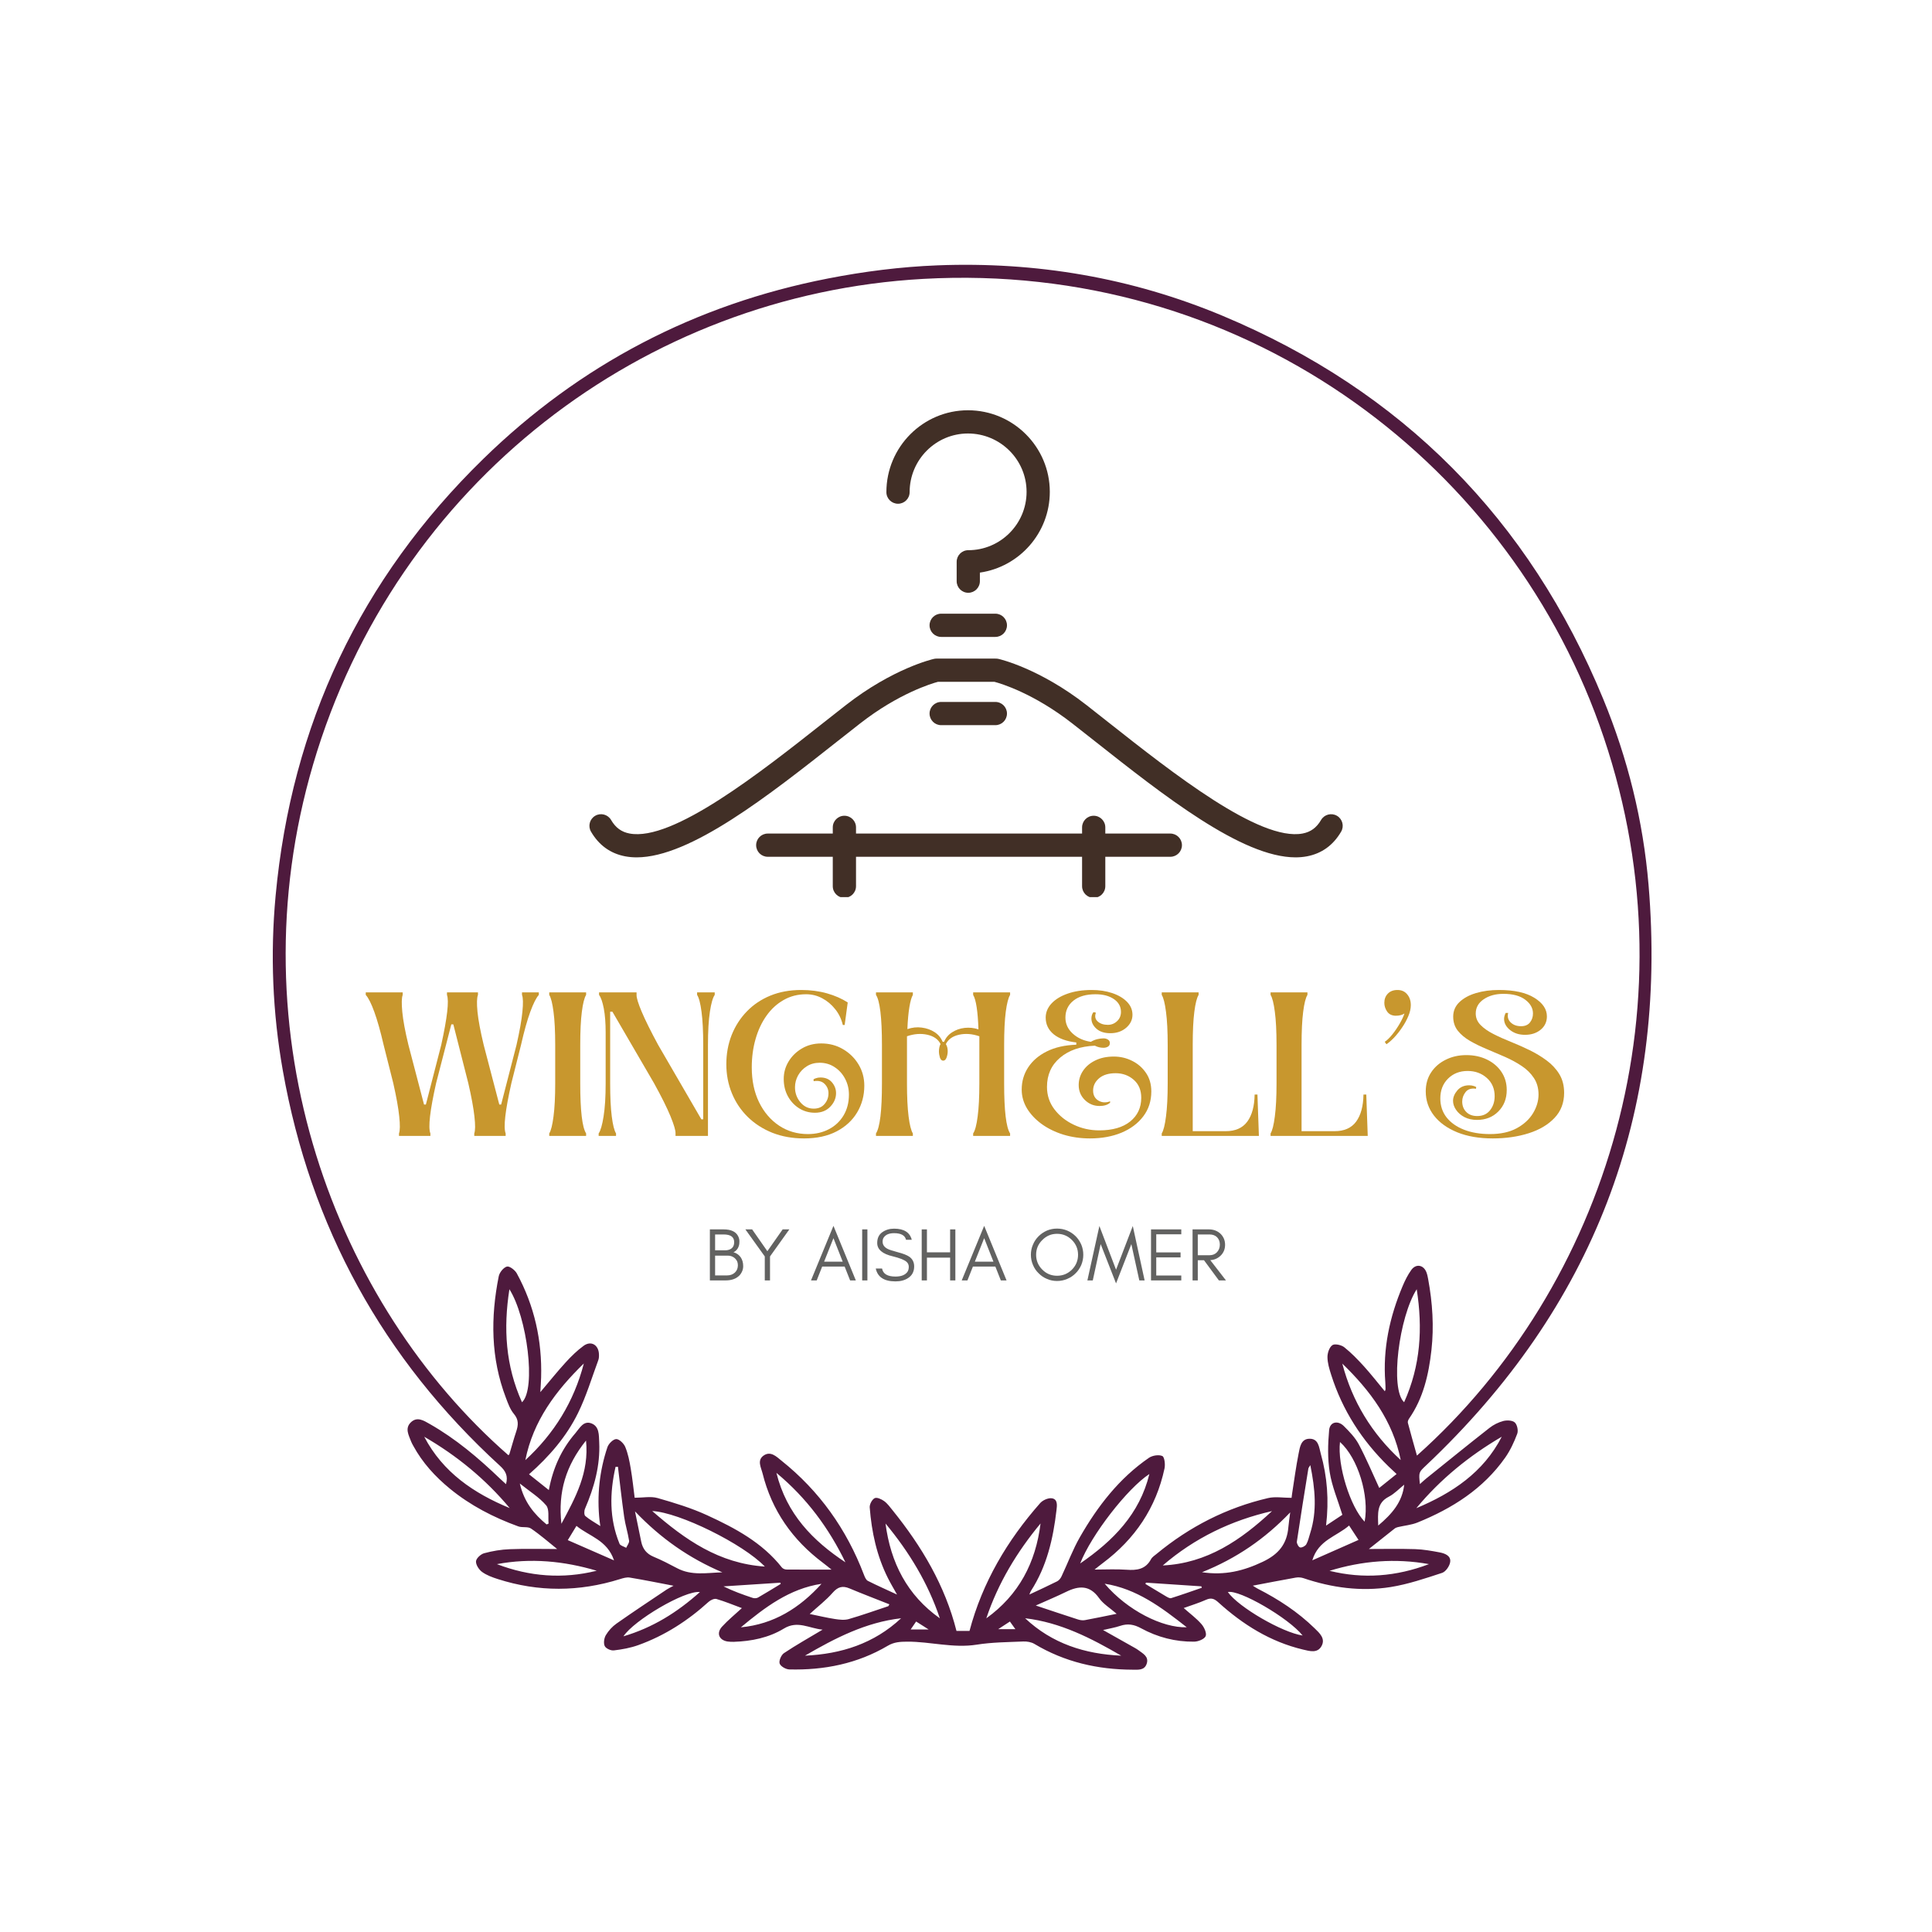
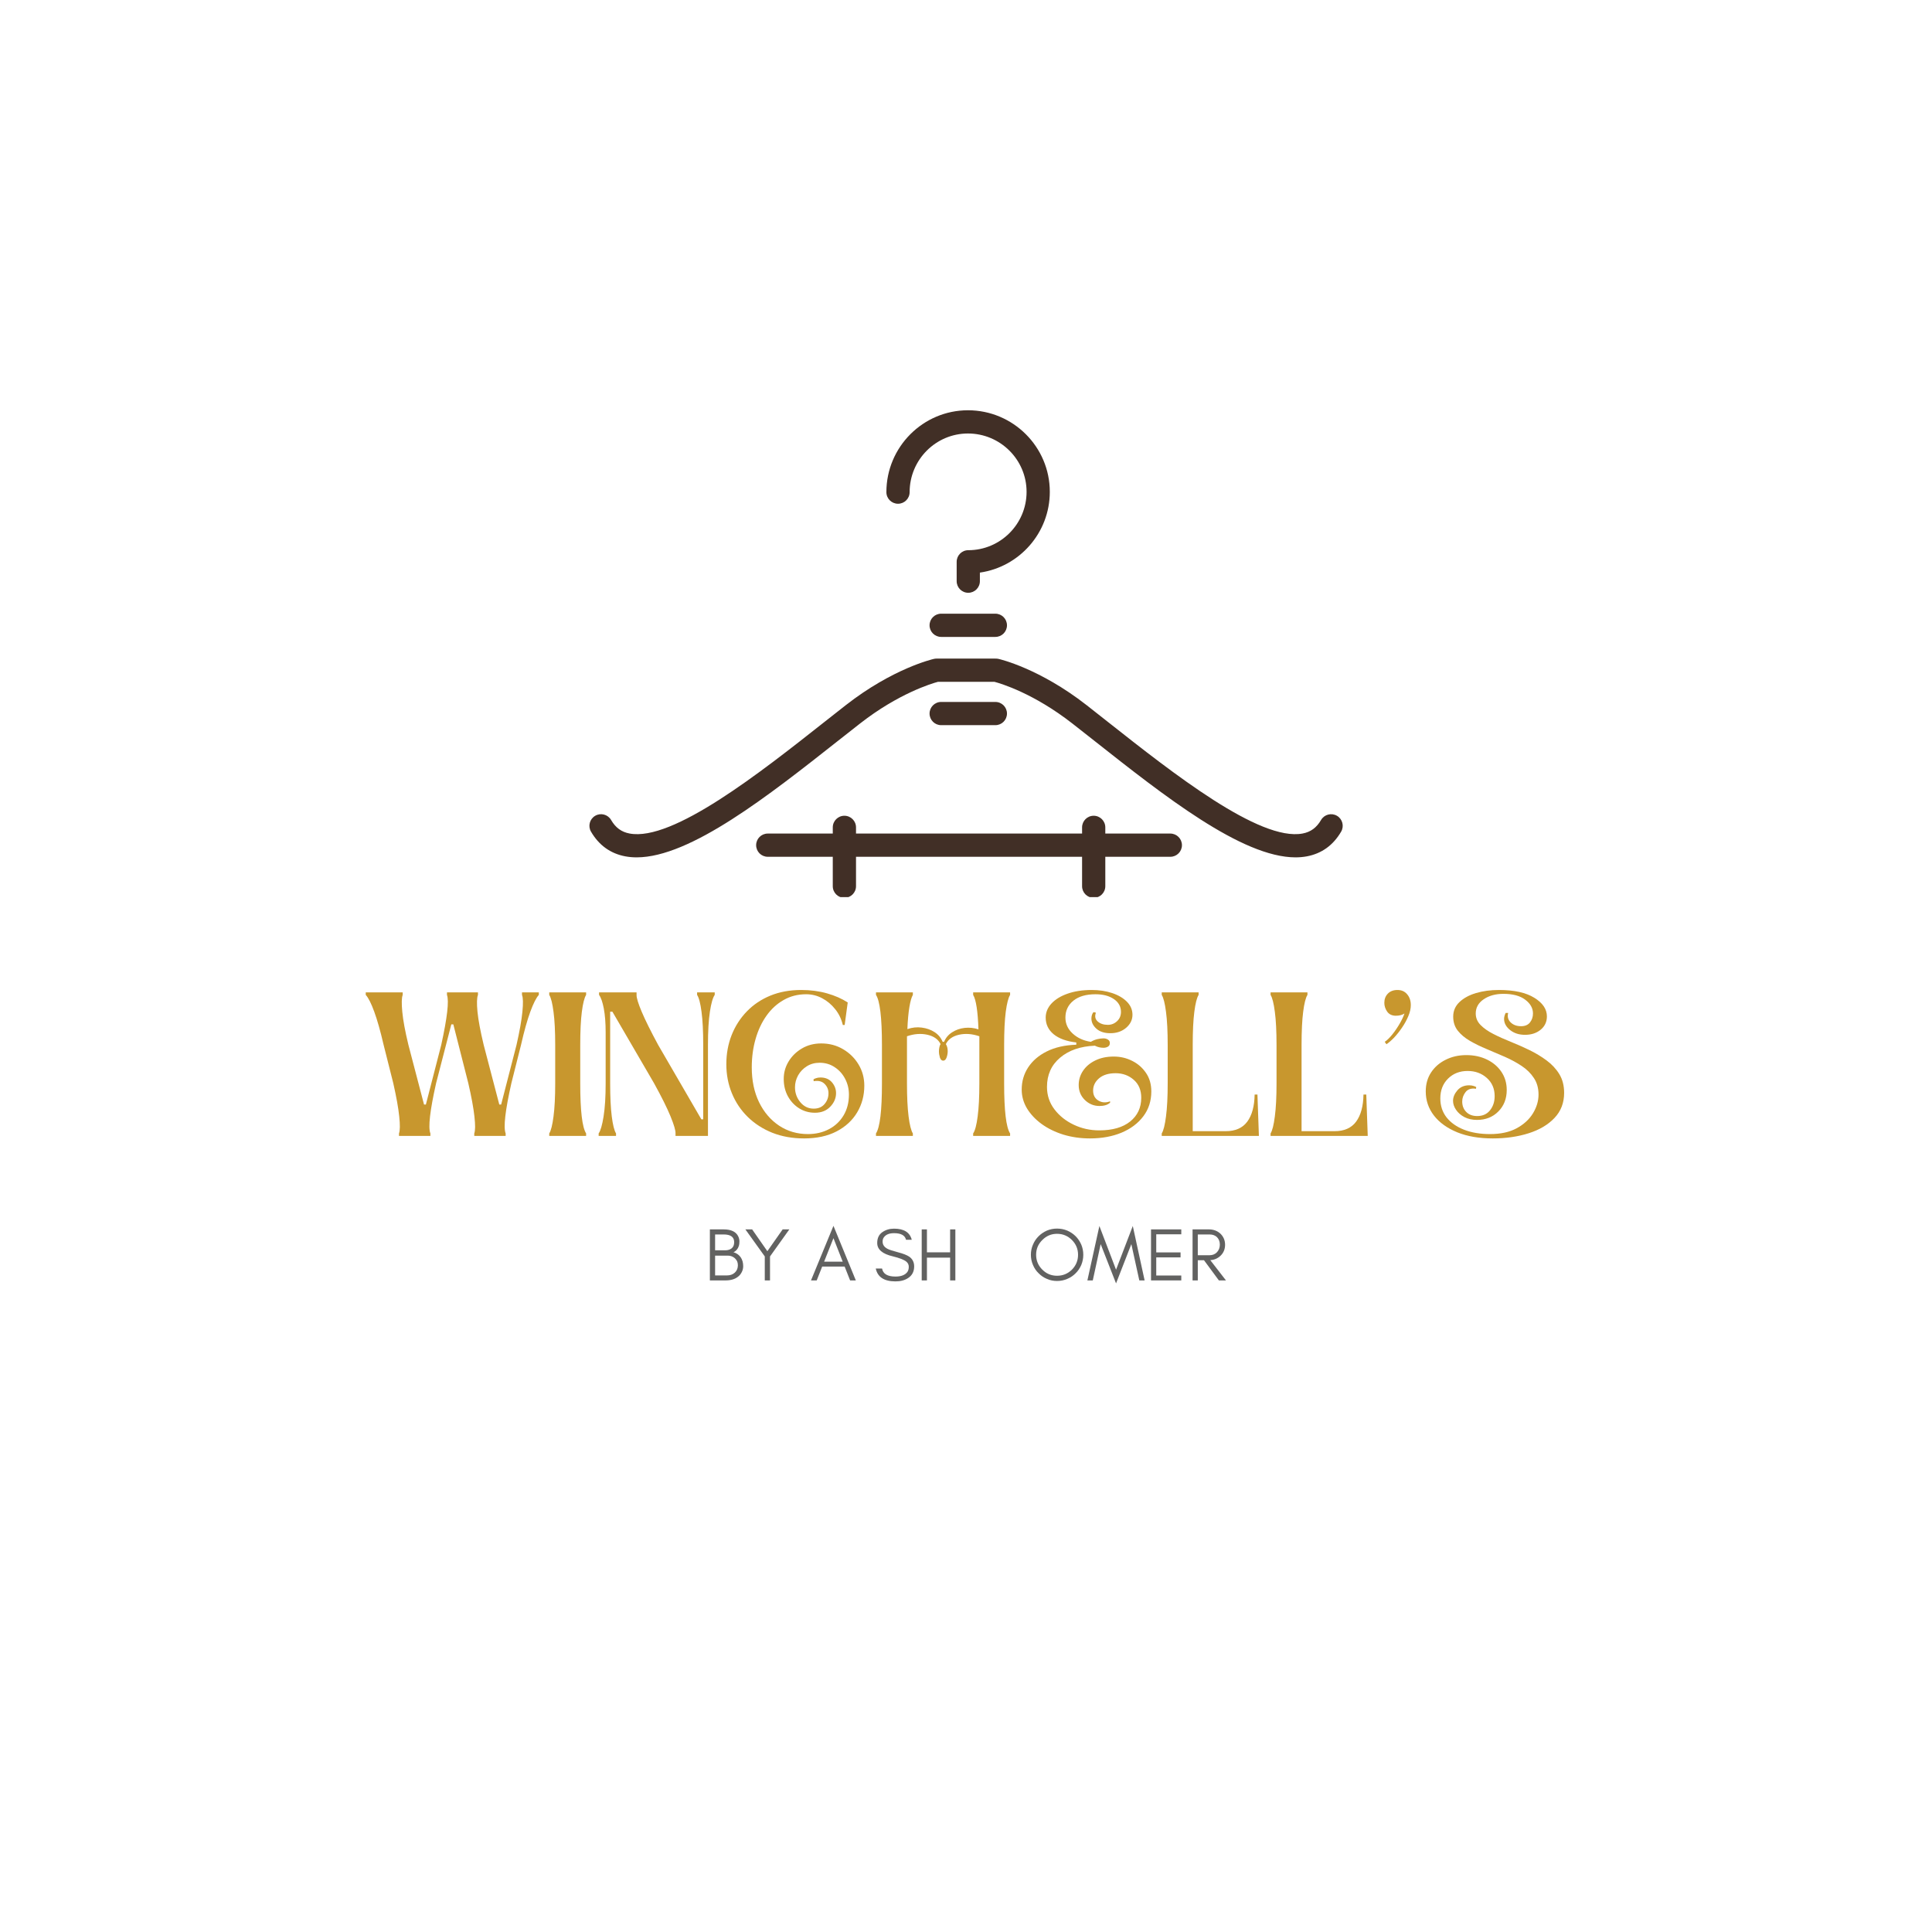
<svg xmlns="http://www.w3.org/2000/svg" version="1.0" preserveAspectRatio="xMidYMid meet" height="500" viewBox="0 0 375 375" zoomAndPan="magnify" width="500">
  <defs>
    <g />
    <clipPath id="4ac32c66a9">
-       <path clip-rule="nonzero" d="M 52 51 L 321 51 L 321 324.387 L 52 324.387 Z M 52 51" />
-     </clipPath>
+       </clipPath>
    <clipPath id="7bd0be6eeb">
      <path clip-rule="nonzero" d="M 114 79.633 L 260.977 79.633 L 260.977 174.133 L 114 174.133 Z M 114 79.633" />
    </clipPath>
  </defs>
  <rect fill-opacity="1" height="450" y="-37.5" fill="#ffffff" width="450" x="-37.5" />
  <rect fill-opacity="1" height="450" y="-37.5" fill="#ffffff" width="450" x="-37.5" />
  <g clip-path="url(#4ac32c66a9)">
-     <path fill-rule="nonzero" fill-opacity="1" d="M 130.738 307.793 C 127.812 307.234 125.035 306.668 122.242 306.207 C 121.633 306.105 120.934 306.316 120.32 306.508 C 112.418 308.98 104.516 309.031 96.625 306.496 C 95.562 306.156 94.461 305.758 93.57 305.113 C 92.965 304.668 92.352 303.73 92.391 303.055 C 92.426 302.48 93.312 301.66 93.965 301.484 C 95.578 301.047 97.273 300.758 98.945 300.699 C 102.031 300.578 105.133 300.664 108.145 300.664 C 106.504 299.352 104.863 297.906 103.062 296.684 C 102.438 296.262 101.375 296.555 100.602 296.273 C 95.812 294.535 91.324 292.223 87.355 288.977 C 84.477 286.621 82.004 283.922 80.215 280.629 C 80.07 280.359 79.91 280.09 79.801 279.805 C 79.34 278.57 78.547 277.258 79.73 276.09 C 80.957 274.883 82.262 275.742 83.387 276.379 C 88.453 279.258 92.863 282.988 97.047 287.004 C 97.398 287.34 97.766 287.668 98.215 288.074 C 98.652 286.48 98.148 285.523 97.047 284.516 C 74.324 263.723 60.262 238.129 54.898 207.809 C 52.91 196.578 52.438 185.254 53.496 173.867 C 56.582 140.68 69.965 112.34 93.785 89.09 C 112.535 70.785 134.941 59.09 160.676 54.062 C 167.68 52.691 174.844 51.781 181.969 51.504 C 201.07 50.762 219.609 53.891 237.289 61.289 C 272.16 75.879 296.797 100.746 311.188 135.684 C 315.949 147.246 318.938 159.301 319.984 171.77 C 323.723 216.273 309.23 253.824 276.77 284.465 C 275.375 285.781 275.363 285.766 275.602 288.062 C 276.043 287.672 276.387 287.332 276.762 287.031 C 280.863 283.734 284.945 280.414 289.09 277.168 C 289.875 276.547 290.848 276.059 291.812 275.809 C 292.512 275.633 293.578 275.68 294.031 276.109 C 294.488 276.539 294.727 277.68 294.492 278.297 C 293.891 279.902 293.145 281.512 292.164 282.914 C 287.895 288.988 281.883 292.785 275.133 295.52 C 273.945 296 272.605 296.109 271.336 296.41 C 271.102 296.465 270.855 296.562 270.668 296.715 C 268.992 298.035 267.324 299.367 265.699 300.66 C 268.648 300.66 271.68 300.59 274.707 300.688 C 276.277 300.738 277.855 301.02 279.406 301.312 C 280.426 301.504 281.629 301.941 281.484 303.152 C 281.391 303.941 280.625 305.059 279.914 305.293 C 276.633 306.371 273.316 307.5 269.922 308.043 C 264.176 308.957 258.504 308.18 252.984 306.316 C 252.523 306.16 251.969 306.133 251.488 306.215 C 248.742 306.703 246.008 307.238 243.168 307.777 C 243.484 307.977 243.789 308.195 244.121 308.363 C 248.156 310.422 251.914 312.875 255.168 316.051 C 256.113 316.973 257.305 318.016 256.523 319.477 C 255.73 320.957 254.199 320.48 252.922 320.18 C 246.586 318.676 241.246 315.336 236.48 311.016 C 235.68 310.289 235.078 310.074 234.078 310.523 C 232.73 311.125 231.305 311.559 229.758 312.117 C 230.988 313.207 232.215 314.105 233.191 315.227 C 233.727 315.832 234.258 316.984 234.02 317.57 C 233.777 318.152 232.574 318.637 231.781 318.645 C 228.137 318.688 224.668 317.785 221.477 316.043 C 220.113 315.297 218.875 315.086 217.418 315.582 C 216.418 315.922 215.359 316.09 214.105 316.387 C 216.332 317.641 218.328 318.762 220.324 319.887 C 220.551 320.012 220.766 320.152 220.969 320.301 C 221.859 320.969 223.039 321.539 222.57 322.941 C 222.129 324.25 220.898 324.09 219.832 324.086 C 213.051 324.062 206.652 322.602 200.777 319.082 C 200.172 318.723 199.332 318.578 198.609 318.613 C 195.598 318.742 192.551 318.754 189.586 319.227 C 185.023 319.953 180.602 318.625 176.098 318.645 C 174.73 318.652 173.555 318.711 172.328 319.434 C 166.434 322.918 159.969 324.207 153.195 324.035 C 152.527 324.02 151.504 323.434 151.328 322.887 C 151.152 322.344 151.637 321.23 152.168 320.871 C 154.5 319.312 156.949 317.938 159.668 316.312 C 157.016 316.066 154.832 314.473 152.148 316.105 C 149.234 317.879 145.883 318.562 142.453 318.676 C 142.047 318.688 141.633 318.676 141.23 318.617 C 139.57 318.359 138.996 317 140.141 315.738 C 141.301 314.465 142.656 313.371 143.996 312.133 C 142.332 311.516 140.727 310.848 139.07 310.363 C 138.641 310.238 137.922 310.57 137.539 310.918 C 133.512 314.574 129.02 317.473 123.902 319.312 C 122.383 319.859 120.742 320.156 119.137 320.344 C 118.562 320.41 117.594 319.969 117.375 319.496 C 117.113 318.93 117.254 317.957 117.594 317.383 C 118.105 316.523 118.84 315.715 119.656 315.141 C 122.871 312.879 126.148 310.715 129.41 308.523 C 129.816 308.258 130.258 308.059 130.738 307.793 Z M 174.113 309.504 C 173.469 308.34 172.867 307.348 172.352 306.32 C 170.18 302 169.18 297.367 168.812 292.594 C 168.766 291.988 169.258 291.059 169.77 290.793 C 170.184 290.57 171.102 290.988 171.613 291.363 C 172.262 291.836 172.75 292.531 173.27 293.168 C 178.906 300.156 183.43 307.738 185.652 316.562 C 186.535 316.562 187.387 316.562 188.18 316.562 C 190.699 307.09 195.523 298.984 201.891 291.754 C 202.395 291.18 203.484 290.699 204.191 290.82 C 205.344 291.016 205.168 292.238 205.062 293.133 C 204.418 298.668 203.191 304.023 200.109 308.789 C 199.988 308.977 199.926 309.203 199.801 309.496 C 201.699 308.605 203.465 307.801 205.199 306.93 C 205.551 306.75 205.867 306.352 206.039 305.977 C 207.242 303.438 208.219 300.777 209.609 298.355 C 213.047 292.355 217.23 286.941 222.996 282.969 C 223.672 282.504 224.91 282.301 225.605 282.613 C 226.035 282.809 226.203 284.246 226.031 285.031 C 224.398 292.668 220.293 298.723 214.066 303.383 C 213.492 303.809 212.941 304.27 212.453 304.652 C 214.59 304.652 216.637 304.539 218.66 304.684 C 220.66 304.832 222.348 304.617 223.41 302.645 C 223.637 302.219 224.121 301.918 224.516 301.594 C 230.891 296.328 238.082 292.652 246.137 290.773 C 247.531 290.449 249.066 290.73 250.691 290.73 C 250.691 290.715 250.73 290.324 250.793 289.941 C 251.203 287.316 251.551 284.684 252.07 282.078 C 252.312 280.883 252.512 279.285 254.164 279.262 C 255.945 279.23 256.02 280.926 256.359 282.148 C 257.621 286.621 257.973 291.18 257.387 296.117 C 258.648 295.281 259.688 294.598 260.551 294.023 C 259.66 291.133 258.535 288.508 258.098 285.77 C 257.668 283.098 257.738 280.289 257.984 277.582 C 258.133 275.98 259.672 275.637 260.844 276.805 C 261.926 277.879 263.035 279.027 263.742 280.355 C 265.191 283.074 266.379 285.93 267.711 288.809 C 268.66 288.047 269.824 287.113 271.078 286.105 C 270.465 285.531 269.98 285.086 269.504 284.625 C 264.355 279.602 260.562 273.73 258.383 266.852 C 258.027 265.738 257.668 264.562 257.66 263.414 C 257.652 262.609 258.023 261.492 258.617 261.09 C 259.094 260.766 260.352 261.051 260.918 261.496 C 262.312 262.605 263.562 263.91 264.766 265.23 C 266.152 266.77 267.426 268.406 268.789 270.043 C 268.867 269.852 268.93 269.766 268.93 269.684 C 268.926 269.223 268.918 268.766 268.887 268.305 C 268.383 261.781 269.734 255.586 272.254 249.617 C 272.711 248.535 273.242 247.465 273.918 246.516 C 274.832 245.227 276.32 245.492 276.879 246.973 C 277.039 247.398 277.129 247.859 277.211 248.312 C 278.047 252.867 278.355 257.461 277.84 262.062 C 277.312 266.77 276.277 271.352 273.508 275.344 C 273.352 275.57 273.199 275.93 273.266 276.168 C 273.812 278.258 274.414 280.336 275.027 282.527 C 311.785 249.762 329.617 194.102 310.43 140.672 C 291.738 88.613 240.414 50.715 179.195 54.133 C 125.023 57.152 76.84 93.719 60.773 148.383 C 45.324 200.953 65.152 253.184 98.684 282.461 C 98.75 282.383 98.848 282.32 98.875 282.23 C 99.32 280.762 99.719 279.281 100.207 277.828 C 100.613 276.602 100.703 275.566 99.75 274.438 C 99.016 273.566 98.602 272.391 98.188 271.293 C 95.246 263.59 95.215 255.688 96.805 247.727 C 96.953 246.984 97.727 246.02 98.391 245.84 C 98.891 245.707 99.957 246.516 100.309 247.16 C 103.734 253.453 105.238 260.223 105.031 267.375 C 105.004 268.238 104.941 269.102 104.879 270.215 C 106.676 268.09 108.176 266.211 109.797 264.438 C 110.859 263.273 112.008 262.145 113.277 261.219 C 114.703 260.18 116.16 261.016 116.254 262.797 C 116.277 263.199 116.266 263.641 116.129 264.012 C 114.855 267.449 113.801 270.996 112.191 274.27 C 109.941 278.848 106.617 282.695 102.684 286.16 C 103.984 287.191 105.18 288.145 106.527 289.219 C 107.352 284.852 109.016 281.262 111.684 278.176 C 112.508 277.223 113.258 275.648 114.848 276.301 C 116.332 276.906 116.238 278.535 116.305 279.91 C 116.527 284.465 115.328 288.715 113.547 292.848 C 113.371 293.25 113.355 294.039 113.605 294.254 C 114.418 294.953 115.391 295.477 116.523 296.207 C 116.438 295.625 116.398 295.383 116.371 295.133 C 115.848 290.277 116.352 285.52 117.898 280.906 C 118.125 280.227 119.012 279.336 119.609 279.328 C 120.203 279.316 121.086 280.176 121.363 280.852 C 121.902 282.16 122.184 283.594 122.418 285 C 122.766 287.035 122.977 289.098 123.188 290.711 C 124.805 290.711 126.32 290.395 127.637 290.77 C 130.918 291.707 134.227 292.711 137.316 294.137 C 142.715 296.621 147.961 299.426 151.762 304.246 C 151.945 304.477 152.348 304.645 152.652 304.645 C 155.551 304.672 158.449 304.66 161.398 304.66 C 160.891 304.258 160.32 303.777 159.723 303.332 C 153.828 298.906 149.809 293.199 148.02 286.008 C 147.727 284.832 146.875 283.406 148.273 282.484 C 149.613 281.605 150.719 282.742 151.684 283.516 C 159.055 289.402 164.32 296.824 167.676 305.625 C 167.848 306.07 168.074 306.648 168.441 306.84 C 170.25 307.754 172.098 308.566 174.113 309.504 Z M 148.457 304.07 C 144.258 299.676 131.824 293.535 126.598 293.293 C 133.008 298.875 139.547 303.465 148.457 304.07 Z M 225.691 303.855 C 234.301 303.441 240.875 298.914 246.898 293.301 C 238.988 295.105 231.879 298.527 225.691 303.855 Z M 272.539 272.172 C 275.746 265.055 276.168 257.824 274.984 250.242 C 271.562 255.586 269.746 269.605 272.539 272.172 Z M 101.32 272.176 C 104.113 269.574 102.293 255.602 98.875 250.242 C 97.691 257.824 98.113 265.055 101.32 272.176 Z M 123.254 293.359 C 123.715 295.598 124.09 297.43 124.465 299.258 C 124.758 300.656 125.508 301.605 126.879 302.172 C 128.434 302.816 129.938 303.598 131.43 304.387 C 134.25 305.883 137.23 305.273 140.207 305.188 C 133.844 302.48 128.305 298.664 123.254 293.359 Z M 233.309 305.168 C 237.738 305.832 241.379 304.898 245.078 303.152 C 248.188 301.684 249.805 299.691 250.074 296.395 C 250.148 295.508 250.293 294.629 250.43 293.551 C 245.539 298.672 240.004 302.484 233.309 305.168 Z M 172.422 311.758 C 172.488 311.637 172.562 311.516 172.633 311.398 C 170.047 310.371 167.441 309.383 164.875 308.305 C 163.523 307.738 162.617 308.012 161.621 309.145 C 160.344 310.605 158.773 311.805 157.164 313.273 C 158.953 313.637 160.492 314.012 162.055 314.25 C 162.934 314.383 163.906 314.5 164.734 314.266 C 167.32 313.52 169.859 312.602 172.422 311.758 Z M 216.738 313.238 C 215.426 312.094 214.133 311.324 213.34 310.203 C 211.527 307.637 209.418 307.762 206.949 308.969 C 205.074 309.887 203.148 310.688 201.043 311.629 C 204.023 312.621 206.617 313.496 209.227 314.336 C 209.645 314.469 210.137 314.547 210.566 314.469 C 212.52 314.113 214.461 313.699 216.738 313.238 Z M 113.32 264.652 C 107.902 269.918 103.484 275.785 101.969 283.41 C 107.57 278.262 111.406 272.043 113.32 264.652 Z M 260.539 264.672 C 262.469 272.039 266.277 278.262 271.879 283.398 C 270.352 275.781 265.957 269.918 260.539 264.672 Z M 164.098 303.246 C 160.887 296.641 156.648 290.824 150.703 285.883 C 152.684 293.883 157.762 299.051 164.098 303.246 Z M 209.66 303.469 C 216.09 299.043 221.188 293.887 223.094 286.105 C 218.84 288.883 211.824 297.91 209.66 303.469 Z M 191.441 314.117 C 197.758 309.578 201.035 303.305 201.969 295.707 C 197.391 301.227 193.73 307.277 191.441 314.117 Z M 171.879 295.715 C 172.863 303.312 176.078 309.621 182.422 314.113 C 180.137 307.281 176.465 301.238 171.879 295.715 Z M 82.344 278.871 C 85.973 285.793 91.965 289.844 98.934 292.719 C 94.242 287.094 88.672 282.531 82.344 278.871 Z M 274.906 292.738 C 281.871 289.812 287.93 285.809 291.488 278.867 C 285.18 282.559 279.586 287.098 274.906 292.738 Z M 198.977 314.102 C 204.207 319.023 210.578 321.051 217.625 321.363 C 211.797 317.977 205.844 314.906 198.977 314.102 Z M 174.902 314.105 C 168.043 314.883 162.078 317.969 156.246 321.363 C 163.281 321.047 169.641 319.02 174.902 314.105 Z M 143.801 315.863 C 150.191 315.266 155.23 312.098 159.453 307.418 C 153.246 308.352 148.473 311.98 143.801 315.863 Z M 214.418 307.398 C 218.812 312.586 225.664 316.008 230.348 315.852 C 225.414 311.969 220.617 308.371 214.418 307.398 Z M 115.82 304.879 C 109.465 302.992 103.02 302.367 96.453 303.598 C 102.77 306.008 109.223 306.523 115.82 304.879 Z M 277.363 303.594 C 270.824 302.418 264.395 302.945 258.062 304.895 C 264.625 306.52 271.047 306 277.363 303.594 Z M 108.969 295.766 C 111.738 290.605 114.375 285.801 113.746 279.609 C 109.848 284.457 108.281 289.578 108.969 295.766 Z M 260.09 279.891 C 259.559 284.43 262.086 292.488 264.875 295.359 C 265.809 290.336 263.586 283.016 260.09 279.891 Z M 119.941 284.699 C 119.785 284.703 119.633 284.707 119.48 284.711 C 118.332 289.75 118.242 294.75 120.25 299.645 C 120.406 300.016 121.098 300.172 121.543 300.43 C 121.742 299.969 122.168 299.473 122.105 299.051 C 121.863 297.496 121.371 295.973 121.148 294.418 C 120.688 291.184 120.336 287.938 119.941 284.699 Z M 254.332 284.383 C 254.094 284.789 253.977 284.898 253.957 285.02 C 253.195 289.754 252.422 294.484 251.719 299.227 C 251.664 299.59 252.066 300.301 252.355 300.359 C 252.715 300.43 253.355 300.09 253.551 299.746 C 253.922 299.098 254.07 298.32 254.305 297.594 C 255.68 293.289 255.266 288.992 254.332 284.383 Z M 238.324 309.016 C 240.387 311.945 248.863 316.867 252.84 317.453 C 250.129 314.051 240.578 308.496 238.324 309.016 Z M 135.852 309.016 C 132.926 308.652 123.02 314.52 121.012 317.609 C 126.641 315.938 131.383 313.02 135.852 309.016 Z M 254.719 302.859 C 257.898 301.457 260.742 300.199 263.688 298.898 C 262.965 297.793 262.449 297.012 261.859 296.105 C 259.398 298.246 255.902 298.906 254.719 302.859 Z M 119.184 302.867 C 117.848 298.902 114.371 298.207 111.891 296.172 C 111.277 297.176 110.812 297.938 110.207 298.938 C 113.156 300.23 115.969 301.461 119.184 302.867 Z M 151.539 307.438 C 151.512 307.355 151.488 307.281 151.469 307.199 C 147.789 307.438 144.113 307.676 140.434 307.914 C 142.301 308.84 144.207 309.523 146.129 310.16 C 146.43 310.258 146.875 310.23 147.145 310.074 C 148.625 309.227 150.074 308.324 151.539 307.438 Z M 222.422 307.191 C 222.395 307.281 222.363 307.367 222.332 307.453 C 223.672 308.262 225.004 309.074 226.352 309.867 C 226.652 310.039 227.059 310.281 227.324 310.195 C 229.32 309.57 231.293 308.863 233.273 308.184 C 233.242 308.09 233.211 308 233.18 307.906 C 229.598 307.672 226.012 307.43 222.422 307.191 Z M 272.555 288.176 C 271.566 288.965 270.668 289.938 269.566 290.508 C 267.203 291.723 267.445 293.742 267.512 296.109 C 270.172 293.863 272.184 291.57 272.555 288.176 Z M 106.094 295.895 C 106.223 295.84 106.352 295.785 106.48 295.727 C 106.352 294.523 106.656 292.953 106.008 292.191 C 104.688 290.637 102.855 289.516 100.895 287.949 C 101.75 291.609 103.703 293.906 106.094 295.895 Z M 180.246 316.277 C 179.258 315.645 178.586 315.223 177.82 314.734 C 177.488 315.223 177.191 315.656 176.762 316.277 C 177.953 316.277 178.91 316.277 180.246 316.277 Z M 196.023 314.738 C 195.277 315.227 194.594 315.672 193.746 316.223 C 194.977 316.223 195.93 316.223 197.086 316.223 C 196.656 315.621 196.375 315.227 196.023 314.738 Z M 196.023 314.738" fill="#4e1a3d" />
+     <path fill-rule="nonzero" fill-opacity="1" d="M 130.738 307.793 C 127.812 307.234 125.035 306.668 122.242 306.207 C 121.633 306.105 120.934 306.316 120.32 306.508 C 112.418 308.98 104.516 309.031 96.625 306.496 C 95.562 306.156 94.461 305.758 93.57 305.113 C 92.965 304.668 92.352 303.73 92.391 303.055 C 92.426 302.48 93.312 301.66 93.965 301.484 C 95.578 301.047 97.273 300.758 98.945 300.699 C 102.031 300.578 105.133 300.664 108.145 300.664 C 106.504 299.352 104.863 297.906 103.062 296.684 C 102.438 296.262 101.375 296.555 100.602 296.273 C 95.812 294.535 91.324 292.223 87.355 288.977 C 84.477 286.621 82.004 283.922 80.215 280.629 C 80.07 280.359 79.91 280.09 79.801 279.805 C 79.34 278.57 78.547 277.258 79.73 276.09 C 80.957 274.883 82.262 275.742 83.387 276.379 C 88.453 279.258 92.863 282.988 97.047 287.004 C 97.398 287.34 97.766 287.668 98.215 288.074 C 98.652 286.48 98.148 285.523 97.047 284.516 C 74.324 263.723 60.262 238.129 54.898 207.809 C 52.91 196.578 52.438 185.254 53.496 173.867 C 56.582 140.68 69.965 112.34 93.785 89.09 C 112.535 70.785 134.941 59.09 160.676 54.062 C 167.68 52.691 174.844 51.781 181.969 51.504 C 201.07 50.762 219.609 53.891 237.289 61.289 C 272.16 75.879 296.797 100.746 311.188 135.684 C 315.949 147.246 318.938 159.301 319.984 171.77 C 323.723 216.273 309.23 253.824 276.77 284.465 C 275.375 285.781 275.363 285.766 275.602 288.062 C 276.043 287.672 276.387 287.332 276.762 287.031 C 280.863 283.734 284.945 280.414 289.09 277.168 C 289.875 276.547 290.848 276.059 291.812 275.809 C 292.512 275.633 293.578 275.68 294.031 276.109 C 294.488 276.539 294.727 277.68 294.492 278.297 C 293.891 279.902 293.145 281.512 292.164 282.914 C 287.895 288.988 281.883 292.785 275.133 295.52 C 273.945 296 272.605 296.109 271.336 296.41 C 271.102 296.465 270.855 296.562 270.668 296.715 C 268.992 298.035 267.324 299.367 265.699 300.66 C 268.648 300.66 271.68 300.59 274.707 300.688 C 276.277 300.738 277.855 301.02 279.406 301.312 C 280.426 301.504 281.629 301.941 281.484 303.152 C 281.391 303.941 280.625 305.059 279.914 305.293 C 276.633 306.371 273.316 307.5 269.922 308.043 C 264.176 308.957 258.504 308.18 252.984 306.316 C 252.523 306.16 251.969 306.133 251.488 306.215 C 248.742 306.703 246.008 307.238 243.168 307.777 C 243.484 307.977 243.789 308.195 244.121 308.363 C 248.156 310.422 251.914 312.875 255.168 316.051 C 256.113 316.973 257.305 318.016 256.523 319.477 C 255.73 320.957 254.199 320.48 252.922 320.18 C 246.586 318.676 241.246 315.336 236.48 311.016 C 235.68 310.289 235.078 310.074 234.078 310.523 C 232.73 311.125 231.305 311.559 229.758 312.117 C 230.988 313.207 232.215 314.105 233.191 315.227 C 233.727 315.832 234.258 316.984 234.02 317.57 C 233.777 318.152 232.574 318.637 231.781 318.645 C 228.137 318.688 224.668 317.785 221.477 316.043 C 220.113 315.297 218.875 315.086 217.418 315.582 C 216.418 315.922 215.359 316.09 214.105 316.387 C 216.332 317.641 218.328 318.762 220.324 319.887 C 220.551 320.012 220.766 320.152 220.969 320.301 C 221.859 320.969 223.039 321.539 222.57 322.941 C 222.129 324.25 220.898 324.09 219.832 324.086 C 213.051 324.062 206.652 322.602 200.777 319.082 C 200.172 318.723 199.332 318.578 198.609 318.613 C 195.598 318.742 192.551 318.754 189.586 319.227 C 185.023 319.953 180.602 318.625 176.098 318.645 C 174.73 318.652 173.555 318.711 172.328 319.434 C 166.434 322.918 159.969 324.207 153.195 324.035 C 152.527 324.02 151.504 323.434 151.328 322.887 C 151.152 322.344 151.637 321.23 152.168 320.871 C 154.5 319.312 156.949 317.938 159.668 316.312 C 157.016 316.066 154.832 314.473 152.148 316.105 C 149.234 317.879 145.883 318.562 142.453 318.676 C 142.047 318.688 141.633 318.676 141.23 318.617 C 139.57 318.359 138.996 317 140.141 315.738 C 141.301 314.465 142.656 313.371 143.996 312.133 C 142.332 311.516 140.727 310.848 139.07 310.363 C 138.641 310.238 137.922 310.57 137.539 310.918 C 133.512 314.574 129.02 317.473 123.902 319.312 C 122.383 319.859 120.742 320.156 119.137 320.344 C 118.562 320.41 117.594 319.969 117.375 319.496 C 117.113 318.93 117.254 317.957 117.594 317.383 C 118.105 316.523 118.84 315.715 119.656 315.141 C 122.871 312.879 126.148 310.715 129.41 308.523 C 129.816 308.258 130.258 308.059 130.738 307.793 Z M 174.113 309.504 C 173.469 308.34 172.867 307.348 172.352 306.32 C 170.18 302 169.18 297.367 168.812 292.594 C 168.766 291.988 169.258 291.059 169.77 290.793 C 170.184 290.57 171.102 290.988 171.613 291.363 C 172.262 291.836 172.75 292.531 173.27 293.168 C 178.906 300.156 183.43 307.738 185.652 316.562 C 186.535 316.562 187.387 316.562 188.18 316.562 C 190.699 307.09 195.523 298.984 201.891 291.754 C 202.395 291.18 203.484 290.699 204.191 290.82 C 205.344 291.016 205.168 292.238 205.062 293.133 C 204.418 298.668 203.191 304.023 200.109 308.789 C 199.988 308.977 199.926 309.203 199.801 309.496 C 201.699 308.605 203.465 307.801 205.199 306.93 C 205.551 306.75 205.867 306.352 206.039 305.977 C 207.242 303.438 208.219 300.777 209.609 298.355 C 213.047 292.355 217.23 286.941 222.996 282.969 C 223.672 282.504 224.91 282.301 225.605 282.613 C 226.035 282.809 226.203 284.246 226.031 285.031 C 224.398 292.668 220.293 298.723 214.066 303.383 C 213.492 303.809 212.941 304.27 212.453 304.652 C 214.59 304.652 216.637 304.539 218.66 304.684 C 220.66 304.832 222.348 304.617 223.41 302.645 C 223.637 302.219 224.121 301.918 224.516 301.594 C 230.891 296.328 238.082 292.652 246.137 290.773 C 247.531 290.449 249.066 290.73 250.691 290.73 C 250.691 290.715 250.73 290.324 250.793 289.941 C 251.203 287.316 251.551 284.684 252.07 282.078 C 252.312 280.883 252.512 279.285 254.164 279.262 C 255.945 279.23 256.02 280.926 256.359 282.148 C 257.621 286.621 257.973 291.18 257.387 296.117 C 258.648 295.281 259.688 294.598 260.551 294.023 C 259.66 291.133 258.535 288.508 258.098 285.77 C 257.668 283.098 257.738 280.289 257.984 277.582 C 258.133 275.98 259.672 275.637 260.844 276.805 C 261.926 277.879 263.035 279.027 263.742 280.355 C 265.191 283.074 266.379 285.93 267.711 288.809 C 268.66 288.047 269.824 287.113 271.078 286.105 C 270.465 285.531 269.98 285.086 269.504 284.625 C 264.355 279.602 260.562 273.73 258.383 266.852 C 258.027 265.738 257.668 264.562 257.66 263.414 C 257.652 262.609 258.023 261.492 258.617 261.09 C 259.094 260.766 260.352 261.051 260.918 261.496 C 262.312 262.605 263.562 263.91 264.766 265.23 C 266.152 266.77 267.426 268.406 268.789 270.043 C 268.867 269.852 268.93 269.766 268.93 269.684 C 268.926 269.223 268.918 268.766 268.887 268.305 C 268.383 261.781 269.734 255.586 272.254 249.617 C 272.711 248.535 273.242 247.465 273.918 246.516 C 274.832 245.227 276.32 245.492 276.879 246.973 C 277.039 247.398 277.129 247.859 277.211 248.312 C 278.047 252.867 278.355 257.461 277.84 262.062 C 277.312 266.77 276.277 271.352 273.508 275.344 C 273.352 275.57 273.199 275.93 273.266 276.168 C 273.812 278.258 274.414 280.336 275.027 282.527 C 311.785 249.762 329.617 194.102 310.43 140.672 C 291.738 88.613 240.414 50.715 179.195 54.133 C 125.023 57.152 76.84 93.719 60.773 148.383 C 45.324 200.953 65.152 253.184 98.684 282.461 C 98.75 282.383 98.848 282.32 98.875 282.23 C 99.32 280.762 99.719 279.281 100.207 277.828 C 100.613 276.602 100.703 275.566 99.75 274.438 C 99.016 273.566 98.602 272.391 98.188 271.293 C 95.246 263.59 95.215 255.688 96.805 247.727 C 96.953 246.984 97.727 246.02 98.391 245.84 C 98.891 245.707 99.957 246.516 100.309 247.16 C 103.734 253.453 105.238 260.223 105.031 267.375 C 105.004 268.238 104.941 269.102 104.879 270.215 C 106.676 268.09 108.176 266.211 109.797 264.438 C 110.859 263.273 112.008 262.145 113.277 261.219 C 114.703 260.18 116.16 261.016 116.254 262.797 C 116.277 263.199 116.266 263.641 116.129 264.012 C 114.855 267.449 113.801 270.996 112.191 274.27 C 109.941 278.848 106.617 282.695 102.684 286.16 C 103.984 287.191 105.18 288.145 106.527 289.219 C 107.352 284.852 109.016 281.262 111.684 278.176 C 112.508 277.223 113.258 275.648 114.848 276.301 C 116.332 276.906 116.238 278.535 116.305 279.91 C 116.527 284.465 115.328 288.715 113.547 292.848 C 113.371 293.25 113.355 294.039 113.605 294.254 C 114.418 294.953 115.391 295.477 116.523 296.207 C 116.438 295.625 116.398 295.383 116.371 295.133 C 115.848 290.277 116.352 285.52 117.898 280.906 C 118.125 280.227 119.012 279.336 119.609 279.328 C 120.203 279.316 121.086 280.176 121.363 280.852 C 121.902 282.16 122.184 283.594 122.418 285 C 122.766 287.035 122.977 289.098 123.188 290.711 C 124.805 290.711 126.32 290.395 127.637 290.77 C 130.918 291.707 134.227 292.711 137.316 294.137 C 142.715 296.621 147.961 299.426 151.762 304.246 C 151.945 304.477 152.348 304.645 152.652 304.645 C 155.551 304.672 158.449 304.66 161.398 304.66 C 160.891 304.258 160.32 303.777 159.723 303.332 C 153.828 298.906 149.809 293.199 148.02 286.008 C 147.727 284.832 146.875 283.406 148.273 282.484 C 149.613 281.605 150.719 282.742 151.684 283.516 C 159.055 289.402 164.32 296.824 167.676 305.625 C 167.848 306.07 168.074 306.648 168.441 306.84 C 170.25 307.754 172.098 308.566 174.113 309.504 Z M 148.457 304.07 C 144.258 299.676 131.824 293.535 126.598 293.293 C 133.008 298.875 139.547 303.465 148.457 304.07 Z M 225.691 303.855 C 234.301 303.441 240.875 298.914 246.898 293.301 C 238.988 295.105 231.879 298.527 225.691 303.855 Z M 272.539 272.172 C 275.746 265.055 276.168 257.824 274.984 250.242 C 271.562 255.586 269.746 269.605 272.539 272.172 Z M 101.32 272.176 C 104.113 269.574 102.293 255.602 98.875 250.242 C 97.691 257.824 98.113 265.055 101.32 272.176 Z M 123.254 293.359 C 123.715 295.598 124.09 297.43 124.465 299.258 C 124.758 300.656 125.508 301.605 126.879 302.172 C 128.434 302.816 129.938 303.598 131.43 304.387 C 134.25 305.883 137.23 305.273 140.207 305.188 C 133.844 302.48 128.305 298.664 123.254 293.359 Z M 233.309 305.168 C 237.738 305.832 241.379 304.898 245.078 303.152 C 248.188 301.684 249.805 299.691 250.074 296.395 C 250.148 295.508 250.293 294.629 250.43 293.551 C 245.539 298.672 240.004 302.484 233.309 305.168 Z M 172.422 311.758 C 172.488 311.637 172.562 311.516 172.633 311.398 C 170.047 310.371 167.441 309.383 164.875 308.305 C 163.523 307.738 162.617 308.012 161.621 309.145 C 160.344 310.605 158.773 311.805 157.164 313.273 C 158.953 313.637 160.492 314.012 162.055 314.25 C 162.934 314.383 163.906 314.5 164.734 314.266 C 167.32 313.52 169.859 312.602 172.422 311.758 Z M 216.738 313.238 C 215.426 312.094 214.133 311.324 213.34 310.203 C 211.527 307.637 209.418 307.762 206.949 308.969 C 205.074 309.887 203.148 310.688 201.043 311.629 C 204.023 312.621 206.617 313.496 209.227 314.336 C 209.645 314.469 210.137 314.547 210.566 314.469 C 212.52 314.113 214.461 313.699 216.738 313.238 Z M 113.32 264.652 C 107.902 269.918 103.484 275.785 101.969 283.41 C 107.57 278.262 111.406 272.043 113.32 264.652 Z M 260.539 264.672 C 262.469 272.039 266.277 278.262 271.879 283.398 C 270.352 275.781 265.957 269.918 260.539 264.672 Z M 164.098 303.246 C 160.887 296.641 156.648 290.824 150.703 285.883 C 152.684 293.883 157.762 299.051 164.098 303.246 Z M 209.66 303.469 C 216.09 299.043 221.188 293.887 223.094 286.105 C 218.84 288.883 211.824 297.91 209.66 303.469 Z M 191.441 314.117 C 197.758 309.578 201.035 303.305 201.969 295.707 C 197.391 301.227 193.73 307.277 191.441 314.117 Z M 171.879 295.715 C 172.863 303.312 176.078 309.621 182.422 314.113 C 180.137 307.281 176.465 301.238 171.879 295.715 Z M 82.344 278.871 C 85.973 285.793 91.965 289.844 98.934 292.719 C 94.242 287.094 88.672 282.531 82.344 278.871 Z M 274.906 292.738 C 281.871 289.812 287.93 285.809 291.488 278.867 C 285.18 282.559 279.586 287.098 274.906 292.738 Z M 198.977 314.102 C 204.207 319.023 210.578 321.051 217.625 321.363 C 211.797 317.977 205.844 314.906 198.977 314.102 Z M 174.902 314.105 C 168.043 314.883 162.078 317.969 156.246 321.363 C 163.281 321.047 169.641 319.02 174.902 314.105 Z M 143.801 315.863 C 150.191 315.266 155.23 312.098 159.453 307.418 C 153.246 308.352 148.473 311.98 143.801 315.863 Z M 214.418 307.398 C 218.812 312.586 225.664 316.008 230.348 315.852 C 225.414 311.969 220.617 308.371 214.418 307.398 Z M 115.82 304.879 C 109.465 302.992 103.02 302.367 96.453 303.598 C 102.77 306.008 109.223 306.523 115.82 304.879 Z M 277.363 303.594 C 270.824 302.418 264.395 302.945 258.062 304.895 C 264.625 306.52 271.047 306 277.363 303.594 Z M 108.969 295.766 C 111.738 290.605 114.375 285.801 113.746 279.609 C 109.848 284.457 108.281 289.578 108.969 295.766 Z M 260.09 279.891 C 259.559 284.43 262.086 292.488 264.875 295.359 C 265.809 290.336 263.586 283.016 260.09 279.891 Z M 119.941 284.699 C 119.785 284.703 119.633 284.707 119.48 284.711 C 118.332 289.75 118.242 294.75 120.25 299.645 C 120.406 300.016 121.098 300.172 121.543 300.43 C 121.742 299.969 122.168 299.473 122.105 299.051 C 121.863 297.496 121.371 295.973 121.148 294.418 C 120.688 291.184 120.336 287.938 119.941 284.699 Z M 254.332 284.383 C 254.094 284.789 253.977 284.898 253.957 285.02 C 253.195 289.754 252.422 294.484 251.719 299.227 C 251.664 299.59 252.066 300.301 252.355 300.359 C 252.715 300.43 253.355 300.09 253.551 299.746 C 253.922 299.098 254.07 298.32 254.305 297.594 C 255.68 293.289 255.266 288.992 254.332 284.383 Z M 238.324 309.016 C 240.387 311.945 248.863 316.867 252.84 317.453 C 250.129 314.051 240.578 308.496 238.324 309.016 Z M 135.852 309.016 C 132.926 308.652 123.02 314.52 121.012 317.609 C 126.641 315.938 131.383 313.02 135.852 309.016 Z M 254.719 302.859 C 257.898 301.457 260.742 300.199 263.688 298.898 C 262.965 297.793 262.449 297.012 261.859 296.105 C 259.398 298.246 255.902 298.906 254.719 302.859 Z M 119.184 302.867 C 117.848 298.902 114.371 298.207 111.891 296.172 C 111.277 297.176 110.812 297.938 110.207 298.938 C 113.156 300.23 115.969 301.461 119.184 302.867 Z M 151.539 307.438 C 151.512 307.355 151.488 307.281 151.469 307.199 C 147.789 307.438 144.113 307.676 140.434 307.914 C 142.301 308.84 144.207 309.523 146.129 310.16 C 146.43 310.258 146.875 310.23 147.145 310.074 C 148.625 309.227 150.074 308.324 151.539 307.438 Z M 222.422 307.191 C 222.395 307.281 222.363 307.367 222.332 307.453 C 223.672 308.262 225.004 309.074 226.352 309.867 C 226.652 310.039 227.059 310.281 227.324 310.195 C 229.32 309.57 231.293 308.863 233.273 308.184 C 233.242 308.09 233.211 308 233.18 307.906 C 229.598 307.672 226.012 307.43 222.422 307.191 Z M 272.555 288.176 C 271.566 288.965 270.668 289.938 269.566 290.508 C 267.203 291.723 267.445 293.742 267.512 296.109 C 270.172 293.863 272.184 291.57 272.555 288.176 Z M 106.094 295.895 C 106.352 294.523 106.656 292.953 106.008 292.191 C 104.688 290.637 102.855 289.516 100.895 287.949 C 101.75 291.609 103.703 293.906 106.094 295.895 Z M 180.246 316.277 C 179.258 315.645 178.586 315.223 177.82 314.734 C 177.488 315.223 177.191 315.656 176.762 316.277 C 177.953 316.277 178.91 316.277 180.246 316.277 Z M 196.023 314.738 C 195.277 315.227 194.594 315.672 193.746 316.223 C 194.977 316.223 195.93 316.223 197.086 316.223 C 196.656 315.621 196.375 315.227 196.023 314.738 Z M 196.023 314.738" fill="#4e1a3d" />
  </g>
  <g clip-path="url(#7bd0be6eeb)">
    <path fill-rule="nonzero" fill-opacity="1" d="M 172.047 95.523 C 172.047 86.762 179.152 79.633 187.883 79.633 C 196.641 79.633 203.766 86.738 203.766 95.469 C 203.766 103.434 197.855 110.043 190.195 111.141 L 190.195 112.805 C 190.195 114.051 189.184 115.059 187.941 115.059 C 186.695 115.059 185.688 114.051 185.688 112.805 L 185.688 109.047 C 185.688 107.805 186.695 106.793 187.941 106.793 C 194.18 106.793 199.258 101.715 199.258 95.469 C 199.258 89.223 194.156 84.141 187.883 84.141 C 181.637 84.141 176.559 89.246 176.559 95.523 C 176.559 96.77 175.547 97.777 174.305 97.777 C 173.059 97.777 172.047 96.77 172.047 95.523 Z M 259.504 158.344 C 258.43 157.719 257.047 158.078 256.418 159.156 C 255.547 160.652 254.406 161.488 252.832 161.785 C 244.488 163.363 227.562 150.004 215.203 140.25 C 213.73 139.086 212.297 137.953 210.918 136.875 C 201.781 129.742 194.117 127.961 193.793 127.887 C 193.613 127.848 193.434 127.832 193.254 127.836 C 193.234 127.836 193.219 127.832 193.199 127.832 L 181.777 127.832 C 181.613 127.832 181.445 127.852 181.285 127.887 C 180.961 127.961 173.297 129.742 164.164 136.875 C 162.805 137.934 161.398 139.047 159.949 140.188 C 147.555 149.973 130.574 163.371 122.199 161.785 C 120.621 161.488 119.48 160.652 118.609 159.152 C 117.98 158.078 116.602 157.715 115.527 158.344 C 114.449 158.969 114.086 160.352 114.715 161.426 C 116.25 164.059 118.484 165.672 121.359 166.215 C 122.07 166.348 122.809 166.414 123.574 166.414 C 133.996 166.414 149.211 154.406 162.742 143.727 C 164.184 142.59 165.586 141.484 166.938 140.43 C 174.402 134.598 180.824 132.672 182.059 132.34 L 193.023 132.34 C 194.254 132.668 200.617 134.555 208.141 140.43 C 209.516 141.5 210.945 142.629 212.41 143.785 C 225.902 154.438 241.066 166.414 251.461 166.414 C 252.223 166.414 252.961 166.348 253.672 166.215 C 256.543 165.672 258.777 164.059 260.312 161.426 C 260.941 160.352 260.578 158.969 259.504 158.344 Z M 227.16 161.793 L 214.539 161.793 L 214.539 160.59 C 214.539 159.348 213.527 158.336 212.285 158.336 C 211.039 158.336 210.031 159.348 210.031 160.59 L 210.031 161.793 L 166.152 161.793 L 166.152 160.59 C 166.152 159.348 165.141 158.336 163.895 158.336 C 162.652 158.336 161.641 159.348 161.641 160.59 L 161.641 161.793 L 149.02 161.793 C 147.773 161.793 146.766 162.801 146.766 164.047 C 146.766 165.293 147.773 166.301 149.02 166.301 L 161.641 166.301 L 161.641 172.012 C 161.641 173.258 162.652 174.266 163.895 174.266 C 165.141 174.266 166.152 173.258 166.152 172.012 L 166.152 166.301 L 210.031 166.301 L 210.031 172.012 C 210.031 173.258 211.039 174.266 212.285 174.266 C 213.527 174.266 214.539 173.258 214.539 172.012 L 214.539 166.301 L 227.16 166.301 C 228.406 166.301 229.414 165.293 229.414 164.047 C 229.414 162.801 228.406 161.793 227.16 161.793 Z M 182.68 119.117 C 181.434 119.117 180.426 120.125 180.426 121.371 C 180.426 122.617 181.434 123.625 182.68 123.625 L 193.199 123.625 C 194.445 123.625 195.453 122.617 195.453 121.371 C 195.453 120.125 194.445 119.117 193.199 119.117 Z M 193.199 140.754 C 194.445 140.754 195.453 139.746 195.453 138.5 C 195.453 137.258 194.445 136.246 193.199 136.246 L 182.68 136.246 C 181.434 136.246 180.426 137.258 180.426 138.5 C 180.426 139.746 181.434 140.754 182.68 140.754 Z M 193.199 140.754" fill="#412f26" />
  </g>
  <g fill-opacity="1" fill="#c8972e">
    <g transform="translate(70.163, 220.483)">
      <g>
        <path d="M 7.281 0 L 7.281 -0.484 C 7.488 -1.035 7.504 -2.133 7.328 -3.781 C 7.16 -5.426 6.773 -7.578 6.172 -10.234 L 4.297 -17.672 C 3.68 -20.328 3.078 -22.469 2.484 -24.094 C 1.891 -25.727 1.336 -26.82 0.828 -27.375 L 0.828 -27.859 L 8 -27.859 L 8 -27.375 C 7.789 -26.82 7.766 -25.723 7.922 -24.078 C 8.078 -22.43 8.473 -20.297 9.109 -17.672 L 12.141 -6.094 L 12.5 -6.094 L 15.484 -17.672 C 16.648 -22.973 17.02 -26.207 16.594 -27.375 L 16.594 -27.859 L 22.609 -27.859 L 22.609 -27.375 C 22.391 -26.82 22.359 -25.727 22.516 -24.094 C 22.68 -22.469 23.082 -20.328 23.719 -17.672 L 26.75 -6.094 L 27.109 -6.094 L 30.094 -17.672 C 30.695 -20.328 31.078 -22.469 31.234 -24.094 C 31.398 -25.727 31.375 -26.82 31.156 -27.375 L 31.156 -27.859 L 34.422 -27.859 L 34.422 -27.375 C 33.922 -26.82 33.367 -25.727 32.766 -24.094 C 32.172 -22.469 31.57 -20.328 30.969 -17.672 L 29.094 -10.234 C 27.895 -4.898 27.523 -1.648 27.984 -0.484 L 27.984 0 L 21.891 0 L 21.891 -0.484 C 22.098 -1.035 22.109 -2.133 21.922 -3.781 C 21.742 -5.426 21.348 -7.578 20.734 -10.234 L 17.828 -21.656 L 17.438 -21.656 L 14.484 -10.234 C 13.285 -4.898 12.914 -1.648 13.375 -0.484 L 13.375 0 Z M 7.281 0" />
      </g>
    </g>
  </g>
  <g fill-opacity="1" fill="#c8972e">
    <g transform="translate(105.374, 220.483)">
      <g>
        <path d="M 1.234 0 L 1.234 -0.484 C 1.578 -1.035 1.852 -2.133 2.062 -3.781 C 2.281 -5.426 2.391 -7.562 2.391 -10.188 L 2.391 -17.625 C 2.391 -20.312 2.281 -22.469 2.062 -24.094 C 1.852 -25.727 1.578 -26.82 1.234 -27.375 L 1.234 -27.859 L 8.391 -27.859 L 8.391 -27.375 C 8.047 -26.82 7.77 -25.727 7.562 -24.094 C 7.352 -22.469 7.25 -20.312 7.25 -17.625 L 7.25 -10.188 C 7.25 -4.906 7.629 -1.672 8.391 -0.484 L 8.391 0 Z M 1.234 0" />
      </g>
    </g>
  </g>
  <g fill-opacity="1" fill="#c8972e">
    <g transform="translate(114.963, 220.483)">
      <g>
        <path d="M 1.234 0 L 1.234 -0.484 C 1.609 -1.016 1.926 -2.109 2.188 -3.766 C 2.457 -5.422 2.594 -7.562 2.594 -10.188 L 2.594 -20.062 C 2.594 -21.914 2.473 -23.473 2.234 -24.734 C 1.992 -25.992 1.688 -26.875 1.312 -27.375 L 1.312 -27.859 L 8.594 -27.859 L 8.594 -27.375 C 8.57 -26.82 8.906 -25.727 9.594 -24.094 C 10.281 -22.469 11.344 -20.328 12.781 -17.672 L 21.172 -3.219 L 21.531 -3.219 L 21.531 -17.672 C 21.531 -20.328 21.422 -22.469 21.203 -24.094 C 20.992 -25.727 20.707 -26.82 20.344 -27.375 L 20.344 -27.859 L 23.766 -27.859 L 23.766 -27.375 C 23.391 -26.844 23.078 -25.754 22.828 -24.109 C 22.578 -22.473 22.453 -20.328 22.453 -17.672 L 22.453 0 L 16.156 0 L 16.156 -0.484 C 16.188 -1.035 15.863 -2.141 15.188 -3.797 C 14.508 -5.453 13.441 -7.598 11.984 -10.234 L 3.906 -24.109 L 3.469 -24.109 L 3.469 -10.188 C 3.469 -7.562 3.57 -5.426 3.781 -3.781 C 3.988 -2.133 4.266 -1.035 4.609 -0.484 L 4.609 0 Z M 1.234 0" />
      </g>
    </g>
  </g>
  <g fill-opacity="1" fill="#c8972e">
    <g transform="translate(139.949, 220.483)">
      <g>
        <path d="M 16.125 0.484 C 13.863 0.484 11.812 0.117 9.969 -0.609 C 8.125 -1.348 6.531 -2.375 5.188 -3.688 C 3.852 -5 2.828 -6.531 2.109 -8.281 C 1.391 -10.031 1.031 -11.91 1.031 -13.922 C 1.031 -15.941 1.375 -17.828 2.062 -19.578 C 2.758 -21.328 3.742 -22.859 5.016 -24.172 C 6.285 -25.484 7.805 -26.504 9.578 -27.234 C 11.359 -27.961 13.352 -28.328 15.562 -28.328 C 17.363 -28.328 19.035 -28.109 20.578 -27.672 C 22.117 -27.234 23.457 -26.645 24.594 -25.906 L 24 -21.531 L 23.641 -21.531 C 23.367 -22.695 22.875 -23.723 22.156 -24.609 C 21.445 -25.504 20.609 -26.207 19.641 -26.719 C 18.672 -27.238 17.629 -27.5 16.516 -27.5 C 14.898 -27.5 13.441 -27.125 12.141 -26.375 C 10.836 -25.633 9.727 -24.613 8.812 -23.312 C 7.895 -22.02 7.191 -20.516 6.703 -18.797 C 6.211 -17.086 5.969 -15.254 5.969 -13.297 C 5.969 -10.742 6.438 -8.5 7.375 -6.562 C 8.32 -4.625 9.617 -3.102 11.266 -2 C 12.91 -0.906 14.781 -0.359 16.875 -0.359 C 18.383 -0.359 19.742 -0.676 20.953 -1.312 C 22.16 -1.945 23.109 -2.844 23.797 -4 C 24.484 -5.156 24.828 -6.5 24.828 -8.031 C 24.828 -9.125 24.582 -10.141 24.094 -11.078 C 23.602 -12.023 22.926 -12.781 22.062 -13.344 C 21.207 -13.914 20.234 -14.203 19.141 -14.203 C 18.211 -14.203 17.391 -13.977 16.672 -13.531 C 15.953 -13.082 15.383 -12.492 14.969 -11.766 C 14.562 -11.035 14.359 -10.258 14.359 -9.438 C 14.359 -8.344 14.703 -7.379 15.391 -6.547 C 16.086 -5.711 16.953 -5.297 17.984 -5.297 C 18.891 -5.297 19.594 -5.594 20.094 -6.188 C 20.602 -6.781 20.859 -7.477 20.859 -8.281 C 20.859 -9 20.602 -9.609 20.094 -10.109 C 19.594 -10.609 18.891 -10.781 17.984 -10.625 L 17.953 -10.984 C 18.004 -11.035 18.16 -11.109 18.422 -11.203 C 18.691 -11.297 18.984 -11.344 19.297 -11.344 C 20.254 -11.344 21 -11.031 21.531 -10.406 C 22.062 -9.781 22.328 -9.082 22.328 -8.312 C 22.328 -7.332 21.953 -6.453 21.203 -5.672 C 20.461 -4.891 19.473 -4.5 18.234 -4.5 C 17.117 -4.5 16.102 -4.781 15.188 -5.344 C 14.27 -5.914 13.535 -6.695 12.984 -7.688 C 12.441 -8.688 12.172 -9.812 12.172 -11.062 C 12.172 -12.281 12.484 -13.406 13.109 -14.438 C 13.734 -15.477 14.594 -16.32 15.688 -16.969 C 16.789 -17.625 18.047 -17.953 19.453 -17.953 C 21.023 -17.953 22.441 -17.578 23.703 -16.828 C 24.961 -16.086 25.961 -15.098 26.703 -13.859 C 27.441 -12.629 27.812 -11.258 27.812 -9.75 C 27.812 -7.844 27.348 -6.113 26.422 -4.562 C 25.492 -3.008 24.16 -1.781 22.422 -0.875 C 20.68 0.031 18.582 0.484 16.125 0.484 Z M 16.125 0.484" />
      </g>
    </g>
  </g>
  <g fill-opacity="1" fill="#c8972e">
    <g transform="translate(168.794, 220.483)">
      <g>
        <path d="M 1.234 0 L 1.234 -0.484 C 2.004 -1.672 2.391 -4.906 2.391 -10.188 L 2.391 -17.625 C 2.391 -20.312 2.289 -22.469 2.094 -24.094 C 1.895 -25.727 1.609 -26.82 1.234 -27.375 L 1.234 -27.859 L 8.391 -27.859 L 8.391 -27.375 C 8.129 -26.926 7.906 -26.141 7.719 -25.016 C 7.531 -23.891 7.398 -22.461 7.328 -20.734 C 8.254 -21.055 9.18 -21.156 10.109 -21.031 C 11.035 -20.914 11.863 -20.625 12.594 -20.156 C 13.32 -19.688 13.848 -19.055 14.172 -18.266 L 14.453 -18.266 C 14.766 -19.035 15.281 -19.648 16 -20.109 C 16.719 -20.578 17.531 -20.863 18.438 -20.969 C 19.352 -21.07 20.25 -20.977 21.125 -20.688 C 21 -24.219 20.656 -26.445 20.094 -27.375 L 20.094 -27.859 L 27.266 -27.859 L 27.266 -27.375 C 26.922 -26.82 26.641 -25.727 26.422 -24.094 C 26.211 -22.469 26.109 -20.312 26.109 -17.625 L 26.109 -10.188 C 26.109 -4.906 26.492 -1.672 27.266 -0.484 L 27.266 0 L 20.094 0 L 20.094 -0.484 C 20.469 -1.035 20.758 -2.133 20.969 -3.781 C 21.188 -5.426 21.297 -7.562 21.297 -10.188 L 21.297 -19.344 C 19.91 -19.82 18.594 -19.922 17.344 -19.641 C 16.102 -19.359 15.254 -18.754 14.797 -17.828 C 15.035 -17.453 15.156 -16.988 15.156 -16.438 C 15.156 -16.039 15.082 -15.633 14.938 -15.219 C 14.789 -14.812 14.57 -14.609 14.281 -14.609 C 13.988 -14.609 13.773 -14.812 13.641 -15.219 C 13.516 -15.633 13.453 -16.039 13.453 -16.438 C 13.453 -16.645 13.477 -16.891 13.531 -17.172 C 13.582 -17.453 13.66 -17.672 13.766 -17.828 C 13.316 -18.754 12.461 -19.359 11.203 -19.641 C 9.941 -19.922 8.625 -19.82 7.25 -19.344 L 7.25 -10.188 C 7.25 -7.562 7.352 -5.426 7.562 -3.781 C 7.77 -2.133 8.047 -1.035 8.391 -0.484 L 8.391 0 Z M 1.234 0" />
      </g>
    </g>
  </g>
  <g fill-opacity="1" fill="#c8972e">
    <g transform="translate(197.281, 220.483)">
      <g>
        <path d="M 14.281 0.484 C 12.457 0.484 10.738 0.238 9.125 -0.25 C 7.52 -0.75 6.113 -1.438 4.906 -2.312 C 3.707 -3.188 2.758 -4.191 2.062 -5.328 C 1.375 -6.473 1.031 -7.695 1.031 -9 C 1.031 -10.582 1.445 -12.016 2.281 -13.297 C 3.125 -14.586 4.332 -15.625 5.906 -16.406 C 7.488 -17.195 9.395 -17.629 11.625 -17.703 L 11.625 -18.141 C 9.738 -18.359 8.273 -18.891 7.234 -19.734 C 6.203 -20.586 5.688 -21.664 5.688 -22.969 C 5.688 -23.969 6.055 -24.875 6.797 -25.688 C 7.547 -26.5 8.586 -27.141 9.922 -27.609 C 11.266 -28.086 12.828 -28.328 14.609 -28.328 C 16.066 -28.328 17.391 -28.129 18.578 -27.734 C 19.773 -27.336 20.734 -26.773 21.453 -26.047 C 22.172 -25.316 22.531 -24.473 22.531 -23.516 C 22.531 -22.535 22.117 -21.691 21.297 -20.984 C 20.473 -20.285 19.453 -19.938 18.234 -19.938 C 17.086 -19.938 16.188 -20.227 15.531 -20.812 C 14.883 -21.395 14.562 -22.055 14.562 -22.797 C 14.562 -23.016 14.594 -23.234 14.656 -23.453 C 14.727 -23.68 14.832 -23.875 14.969 -24.031 L 15.438 -23.922 C 15.176 -23.234 15.289 -22.664 15.781 -22.219 C 16.27 -21.781 16.926 -21.562 17.75 -21.562 C 18.438 -21.562 19.031 -21.797 19.531 -22.266 C 20.039 -22.734 20.297 -23.336 20.297 -24.078 C 20.297 -25.109 19.836 -25.938 18.922 -26.562 C 18.004 -27.188 16.816 -27.5 15.359 -27.5 C 13.523 -27.5 12.094 -27.082 11.062 -26.25 C 10.031 -25.414 9.516 -24.32 9.516 -22.969 C 9.516 -21.77 9.984 -20.738 10.922 -19.875 C 11.867 -19.008 13.047 -18.473 14.453 -18.266 C 14.848 -18.504 15.266 -18.676 15.703 -18.781 C 16.141 -18.883 16.539 -18.938 16.906 -18.938 C 17.227 -18.938 17.516 -18.859 17.766 -18.703 C 18.016 -18.547 18.141 -18.32 18.141 -18.031 C 18.141 -17.707 18.016 -17.473 17.766 -17.328 C 17.516 -17.18 17.227 -17.109 16.906 -17.109 C 16.32 -17.109 15.766 -17.242 15.234 -17.516 C 12.43 -17.398 10.18 -16.625 8.484 -15.188 C 6.785 -13.758 5.938 -11.867 5.938 -9.516 C 5.938 -7.891 6.414 -6.441 7.375 -5.172 C 8.344 -3.898 9.598 -2.898 11.141 -2.172 C 12.68 -1.441 14.328 -1.078 16.078 -1.078 C 18.648 -1.078 20.648 -1.648 22.078 -2.797 C 23.516 -3.953 24.234 -5.488 24.234 -7.406 C 24.234 -8.883 23.75 -10.047 22.781 -10.891 C 21.812 -11.742 20.641 -12.172 19.266 -12.172 C 17.879 -12.172 16.801 -11.836 16.031 -11.172 C 15.27 -10.516 14.891 -9.723 14.891 -8.797 C 14.891 -7.922 15.234 -7.273 15.922 -6.859 C 16.609 -6.453 17.363 -6.406 18.188 -6.719 L 18.188 -6.453 C 17.707 -6.023 17.02 -5.812 16.125 -5.812 C 15.031 -5.812 14.082 -6.203 13.281 -6.984 C 12.488 -7.766 12.094 -8.727 12.094 -9.875 C 12.094 -10.875 12.367 -11.789 12.922 -12.625 C 13.484 -13.469 14.273 -14.141 15.297 -14.641 C 16.316 -15.148 17.52 -15.406 18.906 -15.406 C 20.176 -15.406 21.359 -15.129 22.453 -14.578 C 23.555 -14.035 24.453 -13.258 25.141 -12.25 C 25.836 -11.25 26.188 -10.047 26.188 -8.641 C 26.188 -6.773 25.664 -5.16 24.625 -3.797 C 23.594 -2.43 22.18 -1.375 20.391 -0.625 C 18.598 0.113 16.562 0.484 14.281 0.484 Z M 14.281 0.484" />
      </g>
    </g>
  </g>
  <g fill-opacity="1" fill="#c8972e">
    <g transform="translate(224.257, 220.483)">
      <g>
        <path d="M 1.234 0 L 1.234 -0.484 C 1.578 -1.035 1.852 -2.133 2.062 -3.781 C 2.281 -5.426 2.391 -7.562 2.391 -10.188 L 2.391 -17.625 C 2.391 -20.312 2.281 -22.469 2.062 -24.094 C 1.852 -25.727 1.578 -26.82 1.234 -27.375 L 1.234 -27.859 L 8.391 -27.859 L 8.391 -27.375 C 8.047 -26.82 7.77 -25.727 7.562 -24.094 C 7.352 -22.469 7.25 -20.312 7.25 -17.625 L 7.25 -0.922 L 13.656 -0.922 C 15.531 -0.922 16.926 -1.539 17.844 -2.781 C 18.758 -4.031 19.234 -5.781 19.266 -8.031 L 19.812 -8.031 L 20.094 0 Z M 1.234 0" />
      </g>
    </g>
  </g>
  <g fill-opacity="1" fill="#c8972e">
    <g transform="translate(245.383, 220.483)">
      <g>
        <path d="M 1.234 0 L 1.234 -0.484 C 1.578 -1.035 1.852 -2.133 2.062 -3.781 C 2.281 -5.426 2.391 -7.562 2.391 -10.188 L 2.391 -17.625 C 2.391 -20.312 2.281 -22.469 2.062 -24.094 C 1.852 -25.727 1.578 -26.82 1.234 -27.375 L 1.234 -27.859 L 8.391 -27.859 L 8.391 -27.375 C 8.047 -26.82 7.77 -25.727 7.562 -24.094 C 7.352 -22.469 7.25 -20.312 7.25 -17.625 L 7.25 -0.922 L 13.656 -0.922 C 15.531 -0.922 16.926 -1.539 17.844 -2.781 C 18.758 -4.031 19.234 -5.781 19.266 -8.031 L 19.812 -8.031 L 20.094 0 Z M 1.234 0" />
      </g>
    </g>
  </g>
  <g fill-opacity="1" fill="#c8972e">
    <g transform="translate(266.51, 220.483)">
      <g>
        <path d="M 2.594 -17.797 L 2.266 -18.266 C 2.711 -18.555 3.203 -19.031 3.734 -19.688 C 4.266 -20.352 4.75 -21.066 5.188 -21.828 C 5.625 -22.586 5.926 -23.234 6.094 -23.766 C 5.664 -23.473 5.094 -23.328 4.375 -23.328 C 3.633 -23.348 3.082 -23.625 2.719 -24.156 C 2.363 -24.688 2.188 -25.242 2.188 -25.828 C 2.188 -26.547 2.41 -27.141 2.859 -27.609 C 3.316 -28.086 3.941 -28.328 4.734 -28.328 C 5.535 -28.328 6.164 -28.047 6.625 -27.484 C 7.094 -26.93 7.328 -26.234 7.328 -25.391 C 7.328 -24.723 7.164 -24.008 6.844 -23.25 C 6.531 -22.5 6.125 -21.758 5.625 -21.031 C 5.133 -20.301 4.617 -19.648 4.078 -19.078 C 3.535 -18.516 3.039 -18.086 2.594 -17.797 Z M 2.594 -17.797" />
      </g>
    </g>
  </g>
  <g fill-opacity="1" fill="#c8972e">
    <g transform="translate(275.94, 220.483)">
      <g>
        <path d="M 13.812 0.484 C 11.156 0.484 8.852 0.086 6.906 -0.703 C 4.957 -1.504 3.453 -2.586 2.391 -3.953 C 1.328 -5.328 0.797 -6.891 0.797 -8.641 C 0.797 -10.047 1.141 -11.27 1.828 -12.312 C 2.516 -13.363 3.457 -14.188 4.656 -14.781 C 5.852 -15.383 7.191 -15.688 8.672 -15.688 C 10.16 -15.688 11.492 -15.398 12.672 -14.828 C 13.859 -14.254 14.797 -13.457 15.484 -12.438 C 16.172 -11.414 16.516 -10.242 16.516 -8.922 C 16.516 -7.223 15.969 -5.828 14.875 -4.734 C 13.789 -3.648 12.414 -3.109 10.75 -3.109 C 9.82 -3.109 9.004 -3.289 8.297 -3.656 C 7.598 -4.031 7.055 -4.504 6.672 -5.078 C 6.285 -5.648 6.094 -6.227 6.094 -6.812 C 6.094 -7.5 6.367 -8.172 6.922 -8.828 C 7.484 -9.492 8.254 -9.828 9.234 -9.828 C 9.547 -9.828 9.844 -9.781 10.125 -9.688 C 10.406 -9.594 10.562 -9.52 10.594 -9.469 L 10.547 -9.156 C 9.641 -9.289 8.969 -9.078 8.531 -8.516 C 8.094 -7.961 7.875 -7.352 7.875 -6.688 C 7.875 -5.863 8.133 -5.188 8.656 -4.656 C 9.176 -4.125 9.883 -3.859 10.781 -3.859 C 11.844 -3.859 12.672 -4.227 13.266 -4.969 C 13.867 -5.719 14.172 -6.633 14.172 -7.719 C 14.172 -9.176 13.664 -10.352 12.656 -11.25 C 11.645 -12.156 10.398 -12.609 8.922 -12.609 C 7.379 -12.609 6.109 -12.109 5.109 -11.109 C 4.117 -10.117 3.625 -8.844 3.625 -7.281 C 3.625 -5.875 4.023 -4.648 4.828 -3.609 C 5.641 -2.578 6.773 -1.773 8.234 -1.203 C 9.691 -0.641 11.363 -0.359 13.25 -0.359 C 15.32 -0.359 17.051 -0.734 18.438 -1.484 C 19.832 -2.242 20.891 -3.211 21.609 -4.391 C 22.328 -5.578 22.688 -6.789 22.688 -8.031 C 22.688 -9.281 22.383 -10.352 21.781 -11.25 C 21.188 -12.156 20.398 -12.93 19.422 -13.578 C 18.441 -14.234 17.359 -14.82 16.172 -15.344 C 14.992 -15.863 13.812 -16.367 12.625 -16.859 C 11.445 -17.348 10.367 -17.875 9.391 -18.438 C 8.41 -19.008 7.617 -19.672 7.016 -20.422 C 6.422 -21.18 6.125 -22.094 6.125 -23.156 C 6.125 -24.27 6.531 -25.211 7.344 -25.984 C 8.156 -26.754 9.227 -27.336 10.562 -27.734 C 11.906 -28.129 13.383 -28.328 15 -28.328 C 17.969 -28.328 20.258 -27.82 21.875 -26.812 C 23.5 -25.812 24.312 -24.609 24.312 -23.203 C 24.312 -22.141 23.906 -21.273 23.094 -20.609 C 22.289 -19.953 21.281 -19.625 20.062 -19.625 C 18.914 -19.625 17.953 -19.93 17.172 -20.547 C 16.391 -21.172 16 -21.895 16 -22.719 C 16 -22.906 16.031 -23.109 16.094 -23.328 C 16.164 -23.555 16.238 -23.738 16.312 -23.875 L 16.797 -23.875 C 16.609 -23.156 16.766 -22.547 17.266 -22.047 C 17.773 -21.547 18.453 -21.297 19.297 -21.297 C 20.066 -21.297 20.645 -21.539 21.031 -22.031 C 21.414 -22.52 21.609 -23.098 21.609 -23.766 C 21.609 -24.797 21.109 -25.688 20.109 -26.438 C 19.117 -27.195 17.707 -27.578 15.875 -27.578 C 14.344 -27.578 13.062 -27.223 12.031 -26.516 C 11.008 -25.816 10.5 -24.898 10.5 -23.766 C 10.5 -22.91 10.812 -22.164 11.438 -21.531 C 12.062 -20.895 12.883 -20.316 13.906 -19.797 C 14.926 -19.273 16.047 -18.77 17.266 -18.281 C 18.492 -17.789 19.707 -17.254 20.906 -16.672 C 22.113 -16.086 23.227 -15.414 24.25 -14.656 C 25.27 -13.906 26.094 -13.02 26.719 -12 C 27.344 -10.977 27.656 -9.766 27.656 -8.359 C 27.656 -6.422 27.031 -4.797 25.781 -3.484 C 24.539 -2.172 22.867 -1.18 20.766 -0.516 C 18.672 0.148 16.352 0.484 13.812 0.484 Z M 13.812 0.484" />
      </g>
    </g>
  </g>
  <g fill-opacity="1" fill="#626261">
    <g transform="translate(136.692, 248.529)">
      <g>
        <path d="M 7.562 -2.766 C 7.562 -2.359 7.469 -1.973 7.281 -1.609 C 7.094 -1.234 6.844 -0.93 6.531 -0.703 C 5.938 -0.234 5.133 0 4.125 0 L 1.094 0 L 1.094 -9.906 L 3.766 -9.906 C 5.211 -9.906 6.156 -9.457 6.594 -8.562 C 6.75 -8.238 6.828 -7.914 6.828 -7.594 C 6.828 -7.258 6.801 -7 6.75 -6.812 C 6.695 -6.625 6.625 -6.441 6.531 -6.266 C 6.301 -5.879 6.016 -5.613 5.672 -5.469 C 6.242 -5.312 6.703 -5 7.047 -4.531 C 7.391 -4.051 7.562 -3.461 7.562 -2.766 Z M 5.812 -7.422 C 5.812 -8.422 5.129 -8.922 3.766 -8.922 L 2.109 -8.922 L 2.109 -5.844 L 4.062 -5.844 C 4.582 -5.844 5.004 -5.973 5.328 -6.234 C 5.648 -6.492 5.812 -6.891 5.812 -7.422 Z M 6.531 -2.953 C 6.531 -3.242 6.477 -3.504 6.375 -3.734 C 6.258 -3.953 6.113 -4.145 5.938 -4.312 C 5.551 -4.645 5.098 -4.812 4.578 -4.812 L 2.109 -4.812 L 2.109 -0.969 L 4.406 -0.969 C 5.031 -0.969 5.539 -1.148 5.938 -1.516 C 6.332 -1.879 6.531 -2.359 6.531 -2.953 Z M 6.531 -2.953" />
      </g>
    </g>
  </g>
  <g fill-opacity="1" fill="#626261">
    <g transform="translate(144.537, 248.529)">
      <g>
        <path d="M 4.922 -4.656 L 4.922 0 L 3.906 0 L 3.906 -4.656 L 0.141 -9.906 L 1.453 -9.906 L 4.406 -5.672 L 7.375 -9.906 L 8.672 -9.906 Z M 4.922 -4.656" />
      </g>
    </g>
  </g>
  <g fill-opacity="1" fill="#626261">
    <g transform="translate(153.343, 248.529)">
      <g />
    </g>
  </g>
  <g fill-opacity="1" fill="#626261">
    <g transform="translate(157.273, 248.529)">
      <g>
        <path d="M 2.688 -3.641 L 6.297 -3.641 L 4.5 -8.203 Z M 8.844 0 L 7.734 0 L 6.672 -2.688 L 2.312 -2.688 L 1.25 0 L 0.141 0 L 4.5 -10.594 Z M 8.844 0" />
      </g>
    </g>
  </g>
  <g fill-opacity="1" fill="#626261">
    <g transform="translate(166.253, 248.529)">
      <g>
-         <path d="M 2.109 0 L 1.094 0 L 1.094 -9.906 L 2.109 -9.906 Z M 2.109 0" />
-       </g>
+         </g>
    </g>
  </g>
  <g fill-opacity="1" fill="#626261">
    <g transform="translate(169.455, 248.529)">
      <g>
        <path d="M 3.844 -4.672 C 1.82 -5.141 0.812 -6.004 0.812 -7.266 C 0.812 -8.203 1.141 -8.898 1.797 -9.359 C 2.441 -9.816 3.203 -10.047 4.078 -10.047 C 6.004 -10.047 7.148 -9.328 7.516 -7.891 L 6.406 -7.891 C 6.207 -8.742 5.43 -9.172 4.078 -9.172 C 3.129 -9.172 2.461 -8.891 2.078 -8.328 C 1.93 -8.117 1.859 -7.852 1.859 -7.531 C 1.859 -6.914 2.191 -6.441 2.859 -6.109 C 3.16 -5.953 3.816 -5.738 4.828 -5.469 C 5.836 -5.207 6.57 -4.922 7.031 -4.609 C 7.664 -4.16 7.984 -3.531 7.984 -2.719 C 7.984 -1.719 7.586 -0.961 6.797 -0.453 C 6.141 -0.023 5.328 0.188 4.359 0.188 C 2.16 0.188 0.883 -0.645 0.531 -2.312 L 1.75 -2.312 C 1.938 -1.27 2.805 -0.75 4.359 -0.75 C 5.461 -0.75 6.234 -1.051 6.672 -1.656 C 6.848 -1.906 6.938 -2.238 6.938 -2.656 C 6.938 -3.062 6.773 -3.395 6.453 -3.656 C 5.992 -4.02 5.125 -4.359 3.844 -4.672 Z M 3.844 -4.672" />
      </g>
    </g>
  </g>
  <g fill-opacity="1" fill="#626261">
    <g transform="translate(177.809, 248.529)">
      <g>
        <path d="M 2.109 0 L 1.094 0 L 1.094 -9.906 L 2.109 -9.906 L 2.109 -5.453 L 6.609 -5.453 L 6.609 -9.906 L 7.625 -9.906 L 7.625 0 L 6.609 0 L 6.609 -4.422 L 2.109 -4.422 Z M 2.109 0" />
      </g>
    </g>
  </g>
  <g fill-opacity="1" fill="#626261">
    <g transform="translate(186.528, 248.529)">
      <g>
-         <path d="M 2.688 -3.641 L 6.297 -3.641 L 4.5 -8.203 Z M 8.844 0 L 7.734 0 L 6.672 -2.688 L 2.312 -2.688 L 1.25 0 L 0.141 0 L 4.5 -10.594 Z M 8.844 0" />
-       </g>
+         </g>
    </g>
  </g>
  <g fill-opacity="1" fill="#626261">
    <g transform="translate(195.508, 248.529)">
      <g />
    </g>
  </g>
  <g fill-opacity="1" fill="#626261">
    <g transform="translate(199.438, 248.529)">
      <g>
        <path d="M 9.812 -4.984 C 9.812 -6.098 9.414 -7.051 8.625 -7.844 C 7.82 -8.645 6.859 -9.047 5.734 -9.047 C 4.617 -9.047 3.664 -8.645 2.875 -7.844 C 2.07 -7.051 1.672 -6.098 1.672 -4.984 C 1.672 -3.859 2.07 -2.895 2.875 -2.094 C 3.664 -1.301 4.617 -0.906 5.734 -0.906 C 6.859 -0.906 7.82 -1.301 8.625 -2.094 C 9.414 -2.895 9.812 -3.859 9.812 -4.984 Z M 10.828 -4.984 C 10.828 -4.285 10.695 -3.625 10.438 -3 C 10.164 -2.375 9.801 -1.836 9.344 -1.391 C 8.883 -0.922 8.344 -0.555 7.719 -0.297 C 7.094 -0.023 6.43 0.109 5.734 0.109 C 5.035 0.109 4.379 -0.023 3.766 -0.297 C 3.148 -0.555 2.613 -0.922 2.156 -1.391 C 1.688 -1.836 1.32 -2.375 1.062 -3 C 0.789 -3.625 0.656 -4.285 0.656 -4.984 C 0.656 -5.68 0.789 -6.336 1.062 -6.953 C 1.32 -7.578 1.688 -8.117 2.156 -8.578 C 2.613 -9.035 3.148 -9.398 3.766 -9.672 C 4.379 -9.93 5.035 -10.062 5.734 -10.062 C 6.43 -10.062 7.094 -9.93 7.719 -9.672 C 8.344 -9.398 8.883 -9.035 9.344 -8.578 C 9.801 -8.117 10.164 -7.578 10.438 -6.953 C 10.695 -6.336 10.828 -5.68 10.828 -4.984 Z M 10.828 -4.984" />
      </g>
    </g>
  </g>
  <g fill-opacity="1" fill="#626261">
    <g transform="translate(210.921, 248.529)">
      <g>
        <path d="M 10.219 0 L 8.672 -7.047 L 5.703 0.578 L 2.719 -7.047 L 1.188 0 L 0.141 0 L 2.469 -10.562 L 5.703 -2.078 L 8.953 -10.562 L 11.25 0 Z M 10.219 0" />
      </g>
    </g>
  </g>
  <g fill-opacity="1" fill="#626261">
    <g transform="translate(222.318, 248.529)">
      <g>
        <path d="M 6.969 0 L 1.094 0 L 1.094 -9.906 L 6.969 -9.906 L 6.969 -8.953 L 2.109 -8.953 L 2.109 -5.438 L 6.828 -5.438 L 6.828 -4.469 L 2.109 -4.469 L 2.109 -0.953 L 6.969 -0.953 Z M 6.969 0" />
      </g>
    </g>
  </g>
  <g fill-opacity="1" fill="#626261">
    <g transform="translate(230.381, 248.529)">
      <g>
        <path d="M 2.109 -4.891 L 4.406 -4.891 C 4.977 -4.891 5.453 -5.082 5.828 -5.469 C 6.203 -5.875 6.391 -6.367 6.391 -6.953 C 6.391 -7.523 6.211 -8 5.859 -8.375 C 5.492 -8.738 5.008 -8.922 4.406 -8.922 L 2.109 -8.922 Z M 7.406 -6.922 C 7.406 -6.055 7.102 -5.336 6.5 -4.766 C 5.945 -4.254 5.289 -3.977 4.531 -3.938 L 7.578 0 L 6.203 0 L 3.312 -3.922 L 2.109 -3.922 L 2.109 0 L 1.094 0 L 1.094 -9.906 L 4.266 -9.906 C 5.148 -9.906 5.895 -9.629 6.5 -9.078 C 7.102 -8.492 7.406 -7.773 7.406 -6.922 Z M 7.406 -6.922" />
      </g>
    </g>
  </g>
</svg>